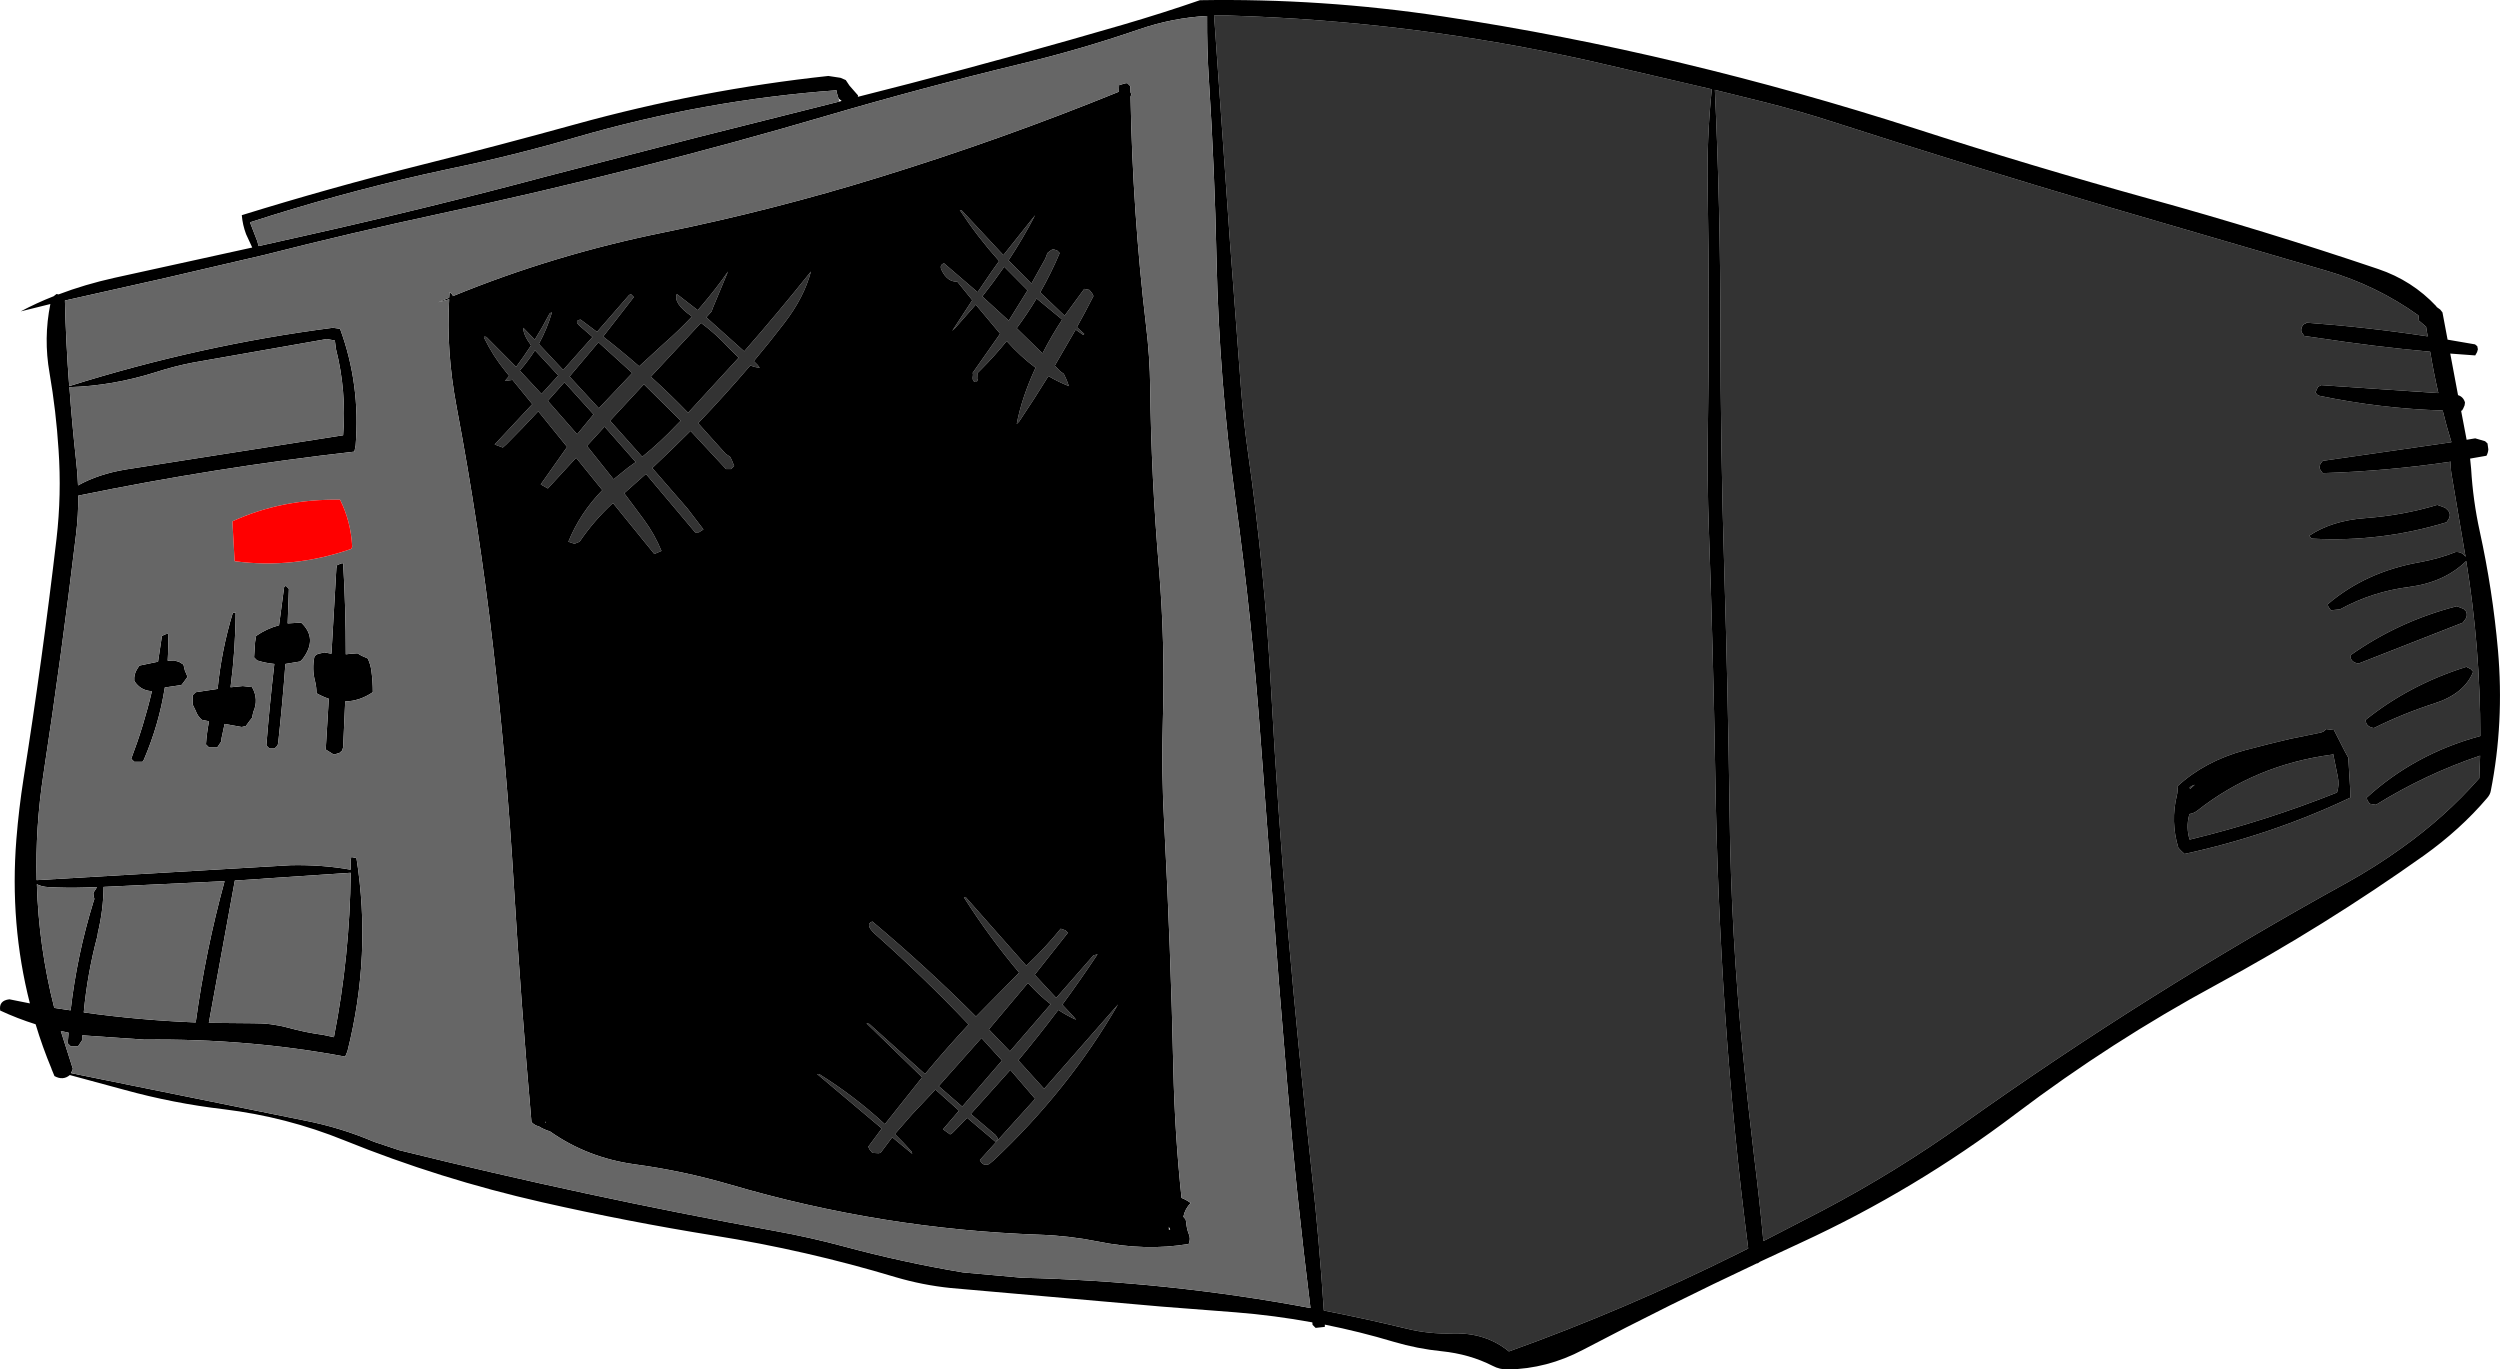
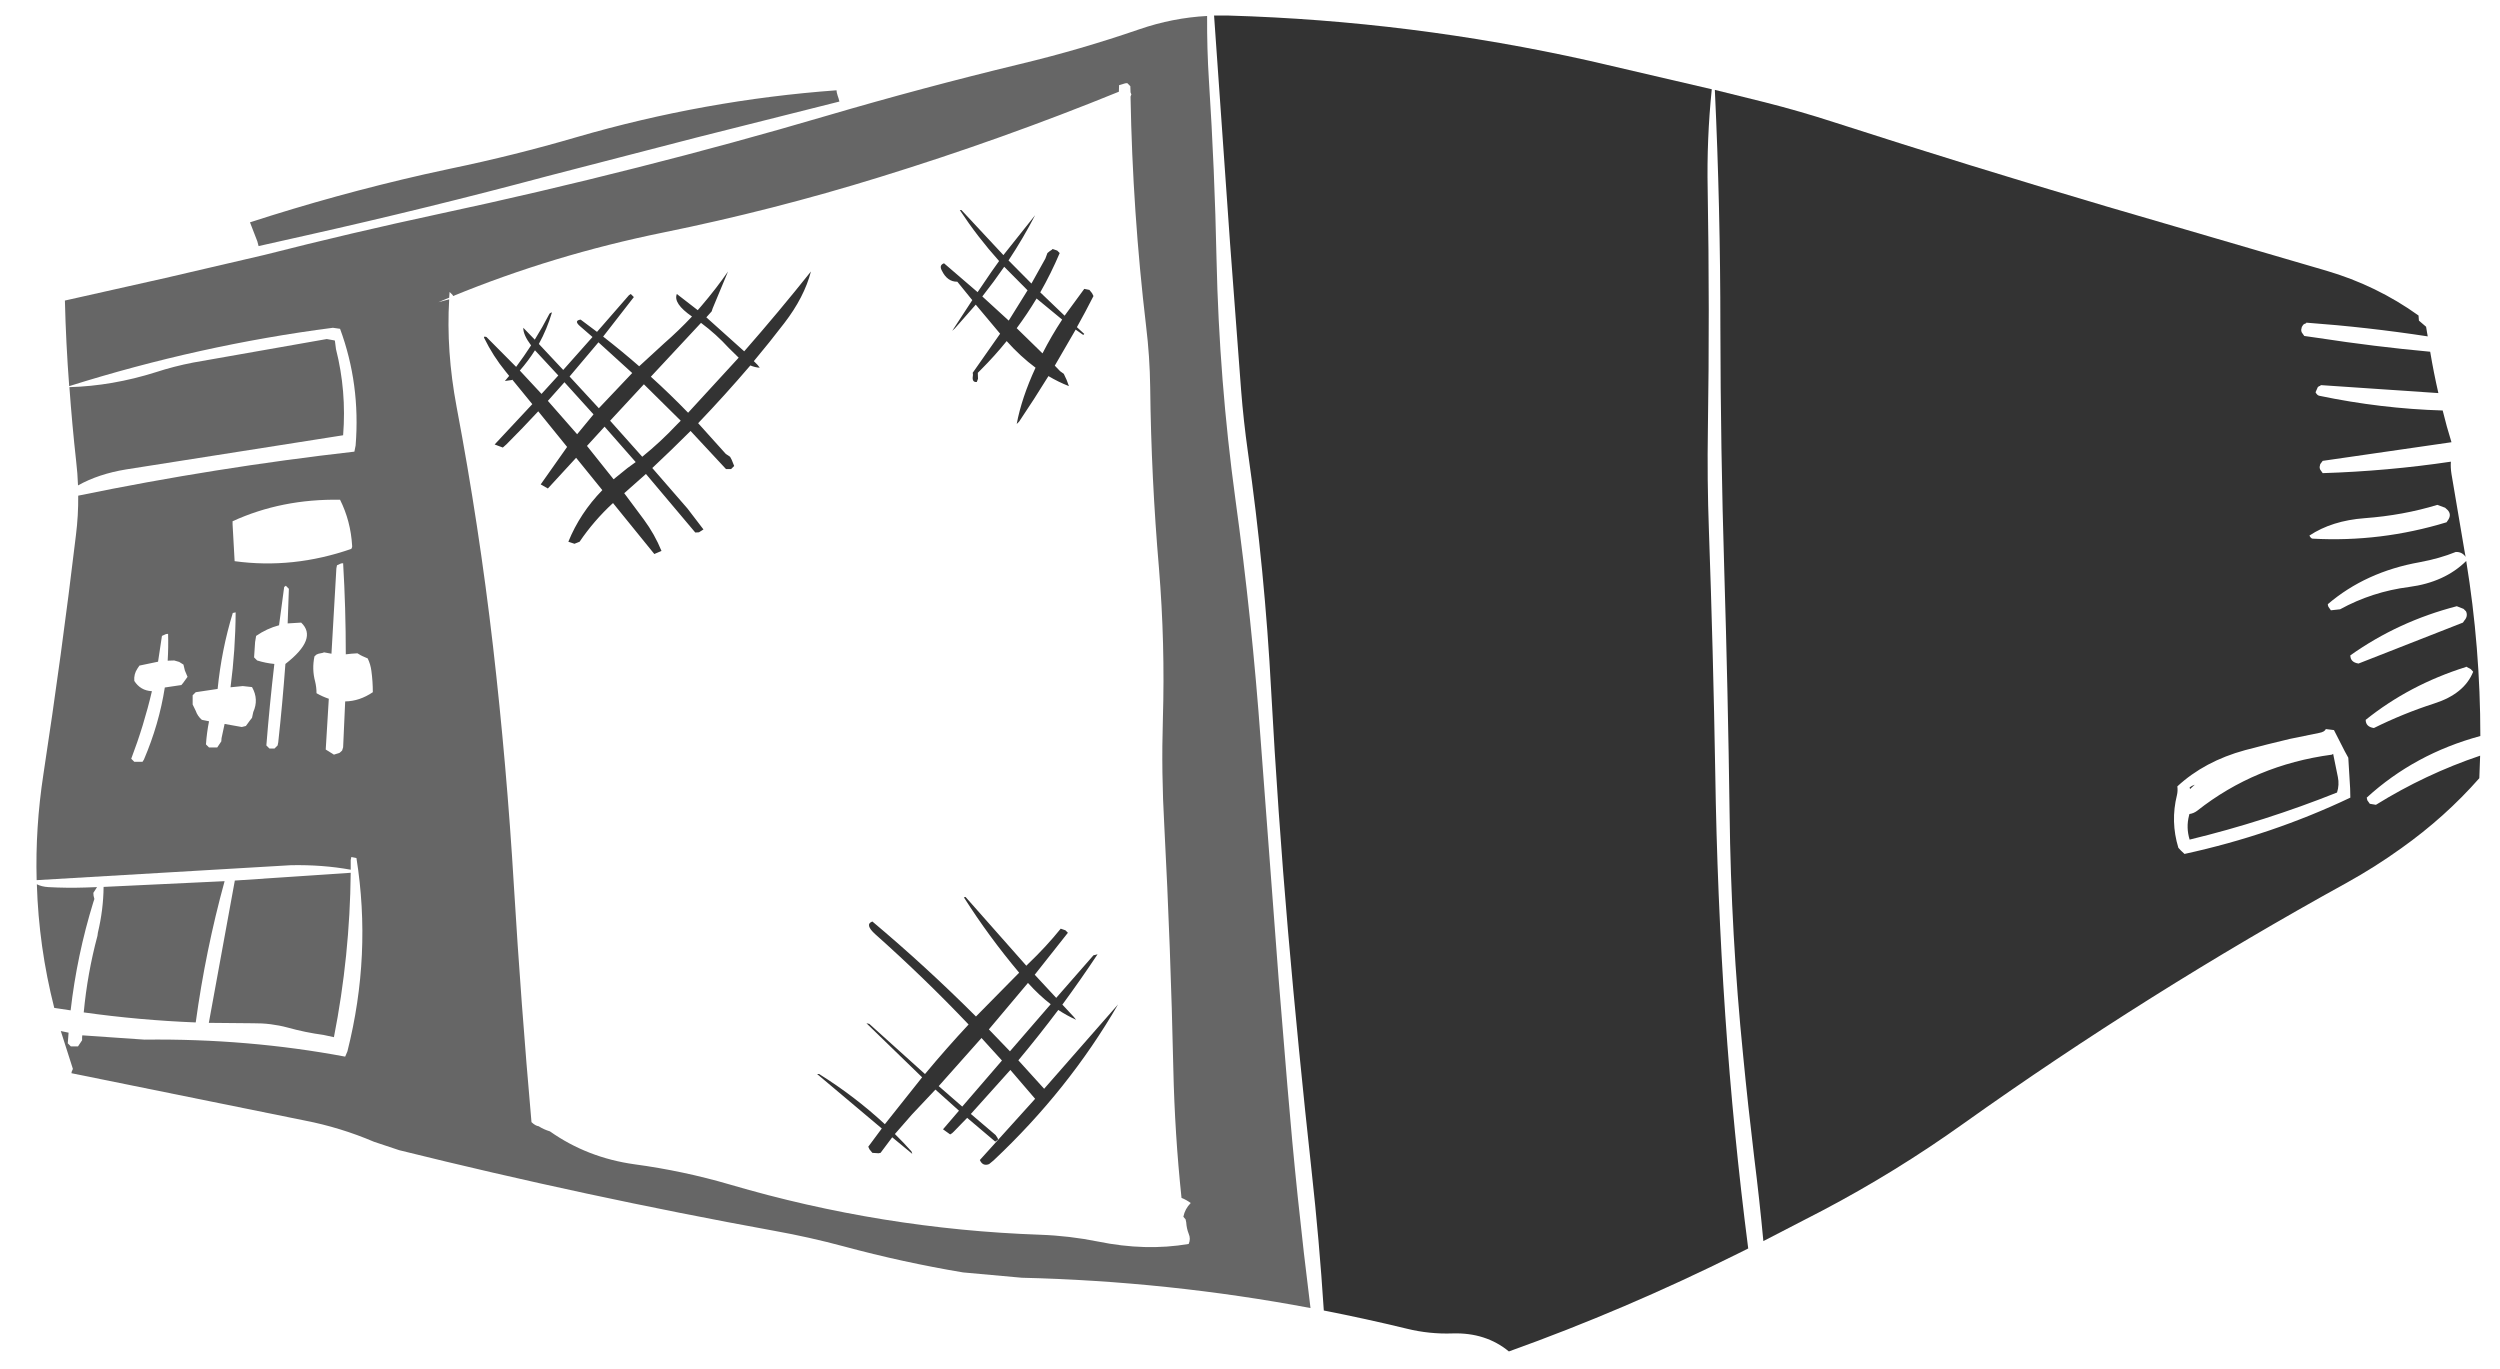
<svg xmlns="http://www.w3.org/2000/svg" height="334.45px" width="610.55px">
  <g transform="matrix(1.0, 0.0, 0.0, 1.0, 305.25, 167.2)">
    <path d="M-8.75 -163.4 L-5.2 -163.4 Q39.35 -162.1 82.95 -152.35 L112.8 -145.4 Q111.55 -133.3 111.8 -120.9 112.3 -91.65 111.85 -62.4 111.65 -50.1 112.1 -37.65 113.15 -8.05 113.65 21.6 114.1 51.3 116.1 80.8 118.05 109.4 121.7 137.7 L119.4 138.85 Q91.7 152.65 63.25 162.85 57.6 158.2 49.5 158.45 43.85 158.65 38.35 157.3 28.25 154.85 18.05 152.85 16.95 135.8 15.05 118.6 11.85 89.4 9.3 60.1 6.8 30.95 5.2 1.6 3.65 -27.8 -0.5 -56.9 -1.55 -64.35 -2.15 -71.95 L-4.85 -107.85 -8.75 -163.4 M272.5 8.6 Q272.5 10.3 274.5 10.6 281.65 7.05 289.25 4.6 296.6 2.25 298.75 -3.15 L298.15 -3.8 297.0 -4.4 296.95 -4.3 Q283.15 0.05 272.5 8.6 M268.75 -7.15 Q268.75 -5.45 270.75 -5.15 L296.25 -15.15 296.55 -15.6 Q297.55 -16.7 297.0 -17.9 L296.4 -18.5 294.75 -19.15 Q280.45 -15.45 268.75 -7.15 M226.5 24.85 Q226.65 25.95 226.4 27.0 224.8 33.45 226.75 39.85 L227.35 40.5 228.25 41.35 Q249.6 36.7 268.75 27.6 L268.7 25.35 268.25 17.85 267.4 16.3 264.75 11.1 262.75 10.85 Q262.5 11.55 261.1 11.8 L254.0 13.25 Q248.5 14.55 243.05 16.0 233.15 18.7 226.5 24.85 M229.35 32.0 L229.45 31.6 Q230.5 31.45 231.35 30.8 245.55 19.6 264.25 17.1 L264.55 16.9 265.7 22.55 Q266.1 24.45 265.5 26.35 247.85 33.4 229.5 37.85 228.6 34.9 229.35 32.0 M229.6 25.5 L229.5 25.1 Q230.0 24.7 230.6 24.5 L230.75 24.45 229.6 25.5 M291.9 -43.2 L290.0 -43.9 Q281.65 -41.35 272.25 -40.65 264.25 -40.05 258.75 -36.4 259.15 -35.65 259.55 -35.65 276.2 -34.75 292.25 -39.65 L292.75 -40.4 Q293.45 -41.65 292.5 -42.65 L291.9 -43.2 M285.5 -88.9 L287.25 -87.4 287.5 -85.9 287.65 -85.05 Q272.95 -87.3 258.0 -88.4 L257.95 -88.25 257.55 -88.1 257.25 -87.9 256.9 -87.35 256.75 -86.65 Q256.75 -86.3 256.9 -86.0 L257.5 -85.15 261.0 -84.65 Q274.65 -82.55 288.25 -81.3 289.1 -76.2 290.25 -71.2 L261.5 -73.15 261.45 -73.0 261.05 -72.85 260.8 -72.65 260.25 -71.4 Q260.65 -70.65 261.15 -70.55 276.2 -67.4 291.3 -66.95 292.25 -63.05 293.45 -59.2 L262.0 -54.65 261.4 -53.85 261.25 -53.15 Q261.25 -52.8 261.4 -52.5 L262.0 -51.65 Q277.85 -52.15 293.3 -54.45 293.2 -53.0 293.45 -51.45 L296.65 -32.55 296.9 -31.2 Q296.05 -32.45 294.5 -32.4 290.55 -30.8 285.7 -29.9 272.5 -27.55 263.25 -19.65 263.25 -19.3 263.4 -19.0 L264.0 -18.15 266.25 -18.4 Q274.1 -22.7 283.1 -23.85 291.8 -25.0 297.05 -30.2 300.5 -9.05 300.5 12.55 284.45 16.9 272.75 27.6 L272.9 28.25 273.5 29.1 275.0 29.35 Q287.1 21.85 300.45 17.35 L300.25 22.85 Q291.9 32.35 281.2 39.95 274.8 44.55 267.85 48.4 219.3 75.15 174.2 107.25 157.75 119.0 139.9 128.4 L125.4 135.9 Q124.45 125.75 123.15 115.35 121.65 102.9 120.45 90.5 117.5 61.15 117.15 31.35 116.75 1.75 115.85 -27.9 114.95 -57.5 114.9 -87.15 114.9 -116.55 113.55 -145.25 L125.65 -142.25 Q134.35 -140.05 142.8 -137.3 175.8 -126.65 209.15 -116.8 L262.85 -101.1 Q275.15 -97.5 285.4 -90.15 L285.5 -88.9 M-70.45 -115.9 L-60.2 -104.9 -52.45 -114.65 Q-55.4 -108.95 -58.95 -103.6 L-53.35 -97.95 -49.95 -104.05 -49.45 -105.4 -48.9 -105.85 -48.3 -106.25 -48.2 -106.4 -47.05 -106.0 -46.45 -105.4 Q-48.55 -100.45 -51.2 -95.8 L-45.25 -90.1 -40.45 -96.65 -39.2 -96.4 -38.55 -95.6 -38.2 -94.9 Q-40.15 -91.05 -42.25 -87.3 L-40.45 -85.65 -40.7 -85.4 -42.55 -86.7 -47.65 -77.9 -46.35 -76.55 -45.45 -75.9 -44.75 -74.4 -44.2 -72.9 Q-46.75 -73.9 -49.2 -75.35 -52.65 -69.75 -56.35 -64.25 L-56.95 -63.65 Q-55.75 -70.05 -52.35 -77.4 -56.05 -80.15 -59.4 -83.9 -62.35 -80.25 -65.7 -76.9 L-66.45 -76.15 -66.4 -74.7 -66.7 -73.9 Q-67.95 -73.8 -67.65 -75.45 -67.6 -75.8 -67.7 -76.15 L-61.0 -85.7 -66.95 -92.8 -72.05 -87.0 -72.7 -86.4 -67.8 -93.9 -71.45 -98.4 Q-73.9 -98.35 -75.25 -101.15 -75.95 -102.45 -74.7 -102.9 L-66.5 -95.85 -63.1 -100.85 -61.25 -103.45 Q-66.5 -109.3 -70.85 -115.9 L-70.45 -115.9 M-56.95 -87.05 L-50.65 -80.9 Q-48.45 -85.2 -45.85 -89.15 L-52.1 -94.3 Q-54.35 -90.55 -56.95 -87.05 M-54.3 -96.3 L-60.0 -102.05 Q-62.55 -98.35 -65.35 -94.8 L-58.9 -88.9 -54.3 -96.3 M-163.45 -89.15 L-159.45 -86.15 -151.65 -95.1 -151.2 -95.4 -150.45 -94.65 -157.95 -85.0 Q-153.45 -81.5 -149.15 -77.75 L-143.05 -83.35 Q-139.5 -86.45 -136.25 -89.9 -140.9 -93.1 -139.95 -95.4 L-134.85 -91.45 -133.9 -92.55 Q-130.35 -96.7 -127.45 -100.9 L-131.2 -91.9 -131.45 -91.15 -132.75 -89.7 -123.5 -81.4 Q-115.05 -91.05 -107.2 -100.9 -108.85 -94.6 -113.7 -88.3 -117.3 -83.6 -121.15 -79.0 L-120.25 -78.1 -119.7 -77.4 Q-120.8 -77.45 -122.0 -77.95 -128.15 -70.75 -134.75 -63.85 L-128.0 -56.35 -126.95 -55.65 -126.55 -54.9 -125.95 -53.4 -126.7 -52.65 -127.95 -52.65 -136.6 -61.95 Q-141.2 -57.35 -145.95 -52.9 L-137.35 -43.0 -133.45 -37.9 -134.55 -37.2 -135.45 -37.15 -147.5 -51.45 -152.8 -46.75 -148.0 -40.3 Q-145.35 -36.7 -143.7 -32.65 L-145.45 -31.9 -155.55 -44.35 Q-160.25 -40.0 -163.7 -34.9 L-164.95 -34.4 -166.45 -34.9 Q-163.6 -41.9 -158.15 -47.5 L-164.55 -55.4 -171.45 -47.9 -173.2 -48.9 -166.75 -58.05 -173.8 -66.75 Q-177.6 -62.65 -181.55 -58.7 L-182.45 -57.9 -184.45 -58.65 -175.25 -68.5 -180.15 -74.5 -180.2 -74.4 -181.95 -74.15 -180.9 -75.4 -181.75 -76.45 Q-184.85 -80.25 -187.0 -84.65 -187.25 -85.15 -186.45 -84.9 L-179.2 -77.6 Q-177.3 -80.15 -175.55 -82.85 -177.5 -85.45 -177.45 -87.15 L-174.65 -84.25 Q-172.75 -87.3 -171.1 -90.5 -170.95 -90.8 -170.45 -90.9 -171.65 -86.85 -173.65 -83.2 L-167.7 -76.85 -160.55 -84.9 -163.55 -87.5 Q-165.2 -88.9 -163.45 -89.15 M-178.3 -76.7 L-173.0 -71.0 -168.9 -75.5 -173.95 -80.95 -174.6 -81.65 Q-176.25 -79.05 -178.3 -76.7 M-159.0 -67.5 L-150.85 -76.1 -159.1 -83.6 -166.15 -75.25 -159.0 -67.5 M-167.4 -73.85 L-171.45 -69.3 -164.3 -61.15 -160.3 -66.0 -167.4 -73.85 M-139.0 -64.45 L-148.0 -73.35 -156.25 -64.45 -148.4 -55.65 Q-143.95 -59.25 -140.0 -63.45 L-139.0 -64.45 M-137.2 -66.4 L-124.85 -79.85 -127.25 -82.2 Q-130.35 -85.6 -134.05 -88.35 L-146.3 -75.2 Q-141.6 -70.95 -137.2 -66.4 M-152.0 -52.9 L-150.0 -54.35 -157.6 -63.0 -161.9 -58.3 -155.4 -50.15 -152.0 -52.9 M-44.45 60.6 L-52.55 70.85 -47.3 76.5 -38.2 66.1 -37.75 66.0 -37.2 65.85 Q-41.35 72.1 -45.8 78.15 L-43.0 81.15 -42.45 81.85 Q-44.65 80.85 -46.8 79.45 -51.5 85.7 -56.55 91.75 L-50.25 98.7 -32.2 78.1 Q-44.3 99.0 -62.6 116.2 L-63.7 117.1 Q-65.25 117.7 -65.95 116.1 L-52.45 101.15 -58.5 94.1 -68.15 104.85 -62.1 110.0 -61.7 110.6 Q-61.45 110.95 -61.55 111.15 L-62.2 111.6 -69.05 105.8 -72.35 109.2 Q-72.7 109.6 -73.2 109.85 L-74.95 108.6 -71.05 104.05 -76.8 98.9 -82.55 105.0 -86.7 109.75 Q-84.6 111.8 -82.65 114.0 L-82.45 114.6 -87.35 110.55 -90.2 114.35 -90.7 114.45 -92.2 114.35 -92.9 113.5 -93.2 112.85 -89.9 108.4 -105.7 95.1 -105.2 95.1 Q-96.55 100.5 -89.15 107.35 L-80.05 95.9 -93.65 82.7 -92.95 82.85 -79.35 95.1 Q-74.2 88.9 -68.7 83.0 -79.65 71.5 -91.5 60.95 -94.15 58.55 -92.2 57.85 -79.05 68.9 -66.9 81.05 L-56.35 70.35 Q-63.75 61.55 -69.85 51.95 L-69.45 51.85 -54.6 68.65 -54.1 68.15 Q-49.75 64.0 -46.2 59.6 L-45.05 60.0 -44.45 60.6 M-63.75 84.2 L-58.6 89.55 -48.65 78.05 Q-51.5 75.85 -54.2 72.85 L-63.75 84.2 M-70.25 103.05 L-60.55 91.8 -65.55 86.3 -76.0 98.05 -70.25 103.05" fill="#333333" fill-rule="evenodd" stroke="none" />
-     <path d="M-8.75 -163.4 L-4.85 -107.85 -2.15 -71.95 Q-1.55 -64.35 -0.5 -56.9 3.65 -27.8 5.2 1.6 6.8 30.95 9.3 60.1 11.85 89.4 15.05 118.6 16.95 135.8 18.05 152.85 28.25 154.85 38.35 157.3 43.85 158.65 49.5 158.45 57.6 158.2 63.25 162.85 91.7 152.65 119.4 138.85 L121.7 137.7 Q118.05 109.4 116.1 80.8 114.1 51.3 113.65 21.6 113.15 -8.05 112.1 -37.65 111.65 -50.1 111.85 -62.4 112.3 -91.65 111.8 -120.9 111.55 -133.3 112.8 -145.4 L82.95 -152.35 Q39.35 -162.1 -5.2 -163.4 L-8.75 -163.4 M47.05 -163.2 Q76.5 -158.75 105.45 -151.8 134.25 -144.9 162.5 -135.8 190.8 -126.65 219.5 -118.7 247.75 -110.9 275.55 -101.5 283.85 -98.7 289.75 -92.4 L289.8 -92.25 290.7 -91.6 291.25 -90.9 292.5 -84.25 299.2 -83.1 299.75 -82.65 299.9 -81.9 299.7 -81.2 299.25 -80.4 293.15 -80.85 295.05 -70.7 Q296.35 -70.3 296.75 -68.9 L296.65 -68.2 296.3 -67.4 296.0 -66.9 295.8 -66.9 297.15 -59.8 299.25 -60.15 301.65 -59.45 302.25 -58.9 302.45 -57.45 Q302.4 -56.65 302.0 -55.9 L298.0 -55.2 298.25 -52.7 Q298.7 -45.0 300.35 -37.45 303.5 -23.1 304.8 -8.45 306.35 9.25 303.05 25.95 302.9 26.85 302.15 27.7 295.65 35.35 286.7 41.75 262.5 58.95 236.1 73.25 210.4 87.15 187.0 104.85 162.5 123.4 134.65 136.25 L124.55 140.95 124.0 141.35 123.9 141.3 Q102.4 151.4 81.35 162.45 72.55 167.1 63.0 167.25 61.05 167.3 59.25 166.35 53.65 163.5 46.85 162.8 40.9 162.2 35.15 160.5 26.8 158.0 18.3 156.3 L18.3 156.85 16.05 157.1 15.3 156.35 15.25 155.75 Q6.0 154.05 -3.4 153.3 L-21.5 151.9 -73.15 147.35 Q-79.95 146.65 -86.55 144.7 -108.3 138.15 -130.85 134.55 -152.0 131.15 -172.9 126.4 -197.8 120.75 -221.15 111.3 -235.35 105.55 -250.6 103.7 -262.95 102.25 -274.9 98.95 L-288.2 95.35 Q-289.85 96.75 -291.95 95.6 L-292.65 93.9 -292.7 93.85 -292.65 93.85 Q-294.9 88.45 -296.55 82.95 -301.0 81.55 -305.2 79.6 -305.6 77.15 -302.95 76.85 L-297.95 77.85 Q-302.9 58.45 -301.25 37.75 -300.65 30.3 -299.5 22.95 -294.9 -6.1 -291.45 -35.6 -290.2 -46.4 -290.95 -57.35 -291.55 -66.8 -293.15 -76.1 -294.65 -84.6 -292.95 -92.95 L-300.2 -91.15 Q-296.35 -93.2 -292.15 -94.85 L-291.45 -95.4 -290.95 -95.3 Q-284.5 -97.75 -277.3 -99.35 L-243.65 -106.75 -245.15 -110.0 Q-246.0 -112.25 -246.2 -114.65 -224.75 -121.3 -202.65 -126.85 -183.7 -131.6 -164.7 -136.85 -134.1 -145.3 -102.95 -148.65 L-100.0 -148.2 -98.7 -147.65 -97.8 -146.3 -95.7 -143.9 -95.75 -143.55 -83.05 -146.8 Q-56.95 -153.6 -31.05 -161.15 -21.15 -164.05 -12.2 -167.15 17.6 -167.65 47.05 -163.2 M285.5 -88.9 L285.4 -90.15 Q275.15 -97.5 262.85 -101.1 L209.15 -116.8 Q175.8 -126.65 142.8 -137.3 134.35 -140.05 125.65 -142.25 L113.55 -145.25 Q114.9 -116.55 114.9 -87.15 114.95 -57.5 115.85 -27.9 116.75 1.75 117.15 31.35 117.5 61.15 120.45 90.5 121.65 102.9 123.15 115.35 124.45 125.75 125.4 135.9 L139.9 128.4 Q157.75 119.0 174.2 107.25 219.3 75.15 267.85 48.4 274.8 44.55 281.2 39.95 291.9 32.35 300.25 22.85 L300.45 17.35 Q287.1 21.85 275.0 29.35 L273.5 29.1 272.9 28.25 272.75 27.6 Q284.45 16.9 300.5 12.55 300.5 -9.05 297.05 -30.2 291.8 -25.0 283.1 -23.85 274.1 -22.7 266.25 -18.4 L264.0 -18.15 263.4 -19.0 Q263.25 -19.3 263.25 -19.65 272.5 -27.55 285.7 -29.9 290.55 -30.8 294.5 -32.4 296.05 -32.45 296.9 -31.2 L296.65 -32.55 293.45 -51.45 Q293.2 -53.0 293.3 -54.45 277.85 -52.15 262.0 -51.65 L261.4 -52.5 Q261.25 -52.8 261.25 -53.15 L261.4 -53.85 262.0 -54.65 293.45 -59.2 Q292.25 -63.05 291.3 -66.95 276.2 -67.4 261.15 -70.55 260.65 -70.65 260.25 -71.4 L260.8 -72.65 261.05 -72.85 261.45 -73.0 261.5 -73.15 290.25 -71.2 Q289.1 -76.2 288.25 -81.3 274.65 -82.55 261.0 -84.65 L257.5 -85.15 256.9 -86.0 Q256.75 -86.3 256.75 -86.65 L256.9 -87.35 257.25 -87.9 257.55 -88.1 257.95 -88.25 258.0 -88.4 Q272.95 -87.3 287.65 -85.05 L287.5 -85.9 287.25 -87.4 285.5 -88.9 M291.9 -43.2 L292.5 -42.65 Q293.45 -41.65 292.75 -40.4 L292.25 -39.65 Q276.2 -34.75 259.55 -35.65 259.15 -35.65 258.75 -36.4 264.25 -40.05 272.25 -40.65 281.65 -41.35 290.0 -43.9 L291.9 -43.2 M229.6 25.5 L230.75 24.45 230.6 24.5 Q230.0 24.7 229.5 25.1 L229.6 25.5 M229.35 32.0 Q228.6 34.9 229.5 37.85 247.85 33.4 265.5 26.35 266.1 24.45 265.7 22.55 L264.55 16.9 264.25 17.1 Q245.55 19.6 231.35 30.8 230.5 31.45 229.45 31.6 L229.35 32.0 M226.5 24.85 Q233.15 18.7 243.05 16.0 248.5 14.55 254.0 13.25 L261.1 11.8 Q262.5 11.55 262.75 10.85 L264.75 11.1 267.4 16.3 268.25 17.85 268.7 25.35 268.75 27.6 Q249.6 36.7 228.25 41.35 L227.35 40.5 226.75 39.85 Q224.8 33.45 226.4 27.0 226.65 25.95 226.5 24.85 M268.75 -7.15 Q280.45 -15.45 294.75 -19.15 L296.4 -18.5 297.0 -17.9 Q297.55 -16.7 296.55 -15.6 L296.25 -15.15 270.75 -5.15 Q268.75 -5.45 268.75 -7.15 M272.5 8.6 Q283.15 0.05 296.95 -4.3 L297.0 -4.4 298.15 -3.8 298.75 -3.15 Q296.6 2.25 289.25 4.6 281.65 7.05 274.5 10.6 272.5 10.3 272.5 8.6 M-194.6 -94.9 Q-170.1 -104.95 -143.35 -110.4 -116.55 -115.85 -90.4 -123.95 -60.6 -133.15 -32.0 -144.8 L-31.95 -146.4 -30.45 -146.85 -29.95 -146.9 -29.2 -146.15 -29.15 -144.65 -28.95 -144.15 -29.15 -143.6 Q-28.65 -115.45 -25.35 -87.55 -24.45 -80.15 -24.35 -72.65 -24.1 -50.45 -22.2 -28.35 -20.7 -10.0 -21.25 8.35 -21.65 21.5 -20.9 34.6 -19.35 64.15 -18.7 93.85 -18.35 109.7 -16.7 125.35 -15.55 125.8 -14.45 126.6 -15.85 128.0 -16.25 129.95 L-15.7 130.6 -15.55 131.35 Q-15.45 132.85 -14.95 134.1 -14.4 135.35 -14.95 136.6 -25.45 138.4 -37.15 136.0 -44.1 134.6 -51.2 134.35 -89.85 133.0 -126.95 122.1 -138.4 118.75 -150.25 117.15 -161.8 115.55 -170.95 109.1 -172.45 108.65 -173.7 107.85 -174.5 107.75 -175.45 106.85 -178.0 78.05 -179.75 49.1 -181.5 19.75 -184.85 -9.4 -188.25 -38.8 -193.75 -67.9 -196.3 -81.5 -195.55 -94.1 L-198.2 -93.4 -195.55 -94.5 -195.45 -95.9 -194.7 -95.15 -194.65 -94.85 -194.6 -94.9 M-287.8 94.9 L-230.85 106.45 Q-222.1 108.15 -213.9 111.65 L-207.75 113.7 Q-162.2 125.0 -116.1 133.4 -107.5 134.95 -99.15 137.2 -84.7 141.1 -70.05 143.55 L-55.7 144.85 Q-20.0 145.7 14.8 152.25 11.4 125.15 9.15 97.9 L7.05 72.3 2.65 13.8 Q0.5 -15.95 -3.55 -45.35 -7.5 -74.3 -8.15 -103.9 -8.6 -125.75 -10.0 -147.45 -10.5 -155.35 -10.45 -163.3 -18.85 -162.85 -27.0 -160.05 -41.35 -155.1 -56.15 -151.55 -79.95 -145.8 -103.45 -138.9 -126.4 -132.15 -149.55 -126.3 -173.75 -120.15 -198.05 -114.95 -219.45 -110.35 -240.65 -104.95 L-264.9 -99.3 -289.4 -93.8 Q-289.15 -83.4 -288.35 -72.9 -256.4 -82.95 -223.95 -87.15 L-222.2 -86.9 Q-217.2 -73.35 -218.4 -58.4 L-218.7 -56.9 Q-252.6 -53.05 -286.15 -46.15 -286.1 -41.35 -286.7 -36.55 -290.2 -7.25 -294.65 21.9 -296.65 34.95 -296.3 47.75 L-234.2 44.1 Q-226.5 43.95 -219.6 45.2 L-219.6 42.85 -219.45 42.1 -218.2 42.35 Q-214.45 65.95 -220.4 89.55 L-220.95 90.85 Q-244.65 86.4 -269.95 86.7 L-285.15 85.65 -285.2 86.1 -285.2 86.85 -286.2 88.35 -287.95 88.35 -288.7 87.6 -288.5 85.0 -290.4 84.6 -287.45 93.85 -287.75 94.55 -287.9 94.85 -287.8 94.9 M-100.45 -143.15 L-100.7 -143.9 -100.9 -144.65 -100.95 -145.15 Q-133.15 -142.8 -164.45 -133.7 -179.65 -129.25 -195.3 -126.0 L-201.7 -124.6 Q-223.25 -119.7 -244.2 -112.9 L-242.4 -108.25 -242.1 -107.1 -230.3 -109.75 Q-200.85 -116.35 -171.7 -124.15 L-135.0 -133.65 -100.25 -142.4 -99.7 -142.55 -100.45 -143.15 M-137.2 -66.4 Q-141.6 -70.95 -146.3 -75.2 L-134.05 -88.35 Q-130.35 -85.6 -127.25 -82.2 L-124.85 -79.85 -137.2 -66.4 M-139.0 -64.45 L-140.0 -63.45 Q-143.95 -59.25 -148.4 -55.65 L-156.25 -64.45 -148.0 -73.35 -139.0 -64.45 M-167.4 -73.85 L-160.3 -66.0 -164.3 -61.15 -171.45 -69.3 -167.4 -73.85 M-159.0 -67.5 L-166.15 -75.25 -159.1 -83.6 -150.85 -76.1 -159.0 -67.5 M-178.3 -76.7 Q-176.25 -79.05 -174.6 -81.65 L-173.95 -80.95 -168.9 -75.5 -173.0 -71.0 -178.3 -76.7 M-163.45 -89.15 Q-165.2 -88.9 -163.55 -87.5 L-160.55 -84.9 -167.7 -76.85 -173.65 -83.2 Q-171.65 -86.85 -170.45 -90.9 -170.95 -90.8 -171.1 -90.5 -172.75 -87.3 -174.65 -84.25 L-177.45 -87.15 Q-177.5 -85.45 -175.55 -82.85 -177.3 -80.15 -179.2 -77.6 L-186.45 -84.9 Q-187.25 -85.15 -187.0 -84.65 -184.85 -80.25 -181.75 -76.45 L-180.9 -75.4 -181.95 -74.15 -180.2 -74.4 -180.15 -74.5 -175.25 -68.5 -184.45 -58.65 -182.45 -57.9 -181.55 -58.7 Q-177.6 -62.65 -173.8 -66.75 L-166.75 -58.05 -173.2 -48.9 -171.45 -47.9 -164.55 -55.4 -158.15 -47.5 Q-163.6 -41.9 -166.45 -34.9 L-164.95 -34.4 -163.7 -34.9 Q-160.25 -40.0 -155.55 -44.35 L-145.45 -31.9 -143.7 -32.65 Q-145.35 -36.7 -148.0 -40.3 L-152.8 -46.75 -147.5 -51.45 -135.45 -37.15 -134.55 -37.2 -133.45 -37.9 -137.35 -43.0 -145.95 -52.9 Q-141.2 -57.35 -136.6 -61.95 L-127.95 -52.65 -126.7 -52.65 -125.95 -53.4 -126.55 -54.9 -126.95 -55.65 -128.0 -56.35 -134.75 -63.85 Q-128.15 -70.75 -122.0 -77.95 -120.8 -77.45 -119.7 -77.4 L-120.25 -78.1 -121.15 -79.0 Q-117.3 -83.6 -113.7 -88.3 -108.85 -94.6 -107.2 -100.9 -115.05 -91.05 -123.5 -81.4 L-132.75 -89.7 -131.45 -91.15 -131.2 -91.9 -127.45 -100.9 Q-130.35 -96.7 -133.9 -92.55 L-134.85 -91.45 -139.95 -95.4 Q-140.9 -93.1 -136.25 -89.9 -139.5 -86.45 -143.05 -83.35 L-149.15 -77.75 Q-153.45 -81.5 -157.95 -85.0 L-150.45 -94.65 -151.2 -95.4 -151.65 -95.1 -159.45 -86.15 -163.45 -89.15 M-54.3 -96.3 L-58.9 -88.9 -65.35 -94.8 Q-62.55 -98.35 -60.0 -102.05 L-54.3 -96.3 M-56.95 -87.05 Q-54.35 -90.55 -52.1 -94.3 L-45.85 -89.15 Q-48.45 -85.2 -50.65 -80.9 L-56.95 -87.05 M-70.45 -115.9 L-70.85 -115.9 Q-66.5 -109.3 -61.25 -103.45 L-63.1 -100.85 -66.5 -95.85 -74.7 -102.9 Q-75.95 -102.45 -75.25 -101.15 -73.9 -98.35 -71.45 -98.4 L-67.8 -93.9 -72.7 -86.4 -72.05 -87.0 -66.95 -92.8 -61.0 -85.7 -67.7 -76.15 Q-67.6 -75.8 -67.65 -75.45 -67.95 -73.8 -66.7 -73.9 L-66.4 -74.7 -66.45 -76.15 -65.7 -76.9 Q-62.35 -80.25 -59.4 -83.9 -56.05 -80.15 -52.35 -77.4 -55.75 -70.05 -56.95 -63.65 L-56.35 -64.25 Q-52.65 -69.75 -49.2 -75.35 -46.75 -73.9 -44.2 -72.9 L-44.75 -74.4 -45.45 -75.9 -46.35 -76.55 -47.65 -77.9 -42.55 -86.7 -40.7 -85.4 -40.45 -85.65 -42.25 -87.3 Q-40.15 -91.05 -38.2 -94.9 L-38.55 -95.6 -39.2 -96.4 -40.45 -96.65 -45.25 -90.1 -51.2 -95.8 Q-48.55 -100.45 -46.45 -105.4 L-47.05 -106.0 -48.2 -106.4 -48.3 -106.25 -48.9 -105.85 -49.45 -105.4 -49.95 -104.05 -53.35 -97.95 -58.95 -103.6 Q-55.4 -108.95 -52.45 -114.65 L-60.2 -104.9 -70.45 -115.9 M-267.2 -76.3 Q-277.8 -72.95 -288.3 -72.65 -287.65 -63.6 -286.65 -54.55 -286.3 -51.6 -286.2 -48.65 -281.2 -51.45 -274.5 -52.55 L-221.45 -60.9 Q-220.6 -71.7 -223.2 -81.95 L-223.45 -83.9 -223.5 -84.05 -225.45 -84.4 -258.1 -78.65 Q-262.75 -77.75 -267.2 -76.3 M-221.45 -29.65 Q-220.8 -18.7 -220.8 -7.4 L-219.45 -7.55 -217.95 -7.65 -217.2 -7.2 -216.7 -6.95 -215.45 -6.4 Q-214.75 -4.95 -214.55 -3.35 -214.2 -0.8 -214.2 1.85 -217.45 4.05 -220.95 4.1 L-221.45 15.3 -221.7 16.1 -222.3 16.65 -223.7 17.1 -225.7 15.85 -224.95 3.45 Q-226.45 2.95 -227.95 2.1 -227.95 0.6 -228.3 -0.8 -229.1 -3.8 -228.45 -6.9 L-227.95 -7.35 -227.45 -7.55 -226.25 -7.8 -226.2 -7.9 -224.3 -7.55 -223.1 -28.4 -222.95 -29.15 -221.95 -29.6 -221.45 -29.65 M-264.2 -12.4 Q-264.1 -9.1 -264.3 -5.85 L-262.7 -5.9 -261.5 -5.55 -260.45 -4.9 -260.1 -3.45 -259.45 -1.9 -260.5 -0.45 -260.95 0.1 -265.0 0.7 Q-266.4 9.65 -270.1 18.3 L-270.45 18.85 -272.45 18.85 -273.2 18.1 Q-270.1 9.95 -268.15 1.6 L-268.2 1.6 Q-270.95 1.45 -272.45 -0.9 -272.6 -2.55 -271.7 -3.9 L-271.2 -4.65 -266.65 -5.6 -265.7 -11.9 -264.7 -12.35 -264.2 -12.4 M-235.45 -24.15 L-234.7 -23.4 -235.0 -14.95 -231.7 -15.15 Q-227.55 -11.25 -231.35 -6.25 L-231.95 -5.65 -235.55 -5.05 Q-236.25 4.5 -237.3 14.1 L-237.45 14.85 -238.2 15.6 -239.45 15.6 -240.2 14.85 Q-239.4 4.85 -238.25 -5.05 -240.35 -5.25 -242.45 -5.9 L-243.2 -6.65 -242.95 -10.4 -242.7 -11.9 Q-240.1 -13.7 -237.1 -14.5 L-235.85 -23.85 -235.45 -24.15 M-247.7 -17.65 Q-247.75 -8.5 -248.95 0.65 L-245.95 0.35 -243.7 0.6 Q-242.0 3.6 -243.4 6.7 L-243.7 8.1 -244.25 8.8 -245.2 10.1 -246.2 10.35 -250.4 9.6 -251.15 13.1 -251.2 13.85 -252.2 15.35 -254.2 15.35 -254.95 14.6 Q-254.75 11.7 -254.2 8.95 L-255.95 8.6 Q-257.0 7.7 -257.45 6.4 L-258.2 4.85 -258.2 4.1 -258.2 2.6 -257.45 1.85 -252.1 1.05 Q-251.15 -8.5 -248.4 -17.5 L-247.7 -17.65 M-152.0 -52.9 L-155.4 -50.15 -161.9 -58.3 -157.6 -63.0 -150.0 -54.35 -152.0 -52.9 M-172.05 107.05 L-171.95 106.6 -172.15 107.0 -172.05 107.05 M-219.6 45.95 L-247.9 47.85 -254.25 82.6 -243.45 82.7 Q-239.1 82.65 -235.0 83.75 -230.7 84.95 -226.25 85.55 L-223.7 86.1 Q-219.8 66.25 -219.6 45.95 M-250.4 48.0 L-279.95 49.4 Q-280.0 54.95 -281.35 60.6 L-281.45 61.35 Q-283.9 70.5 -284.8 80.05 -271.25 81.95 -257.45 82.5 -255.05 64.95 -250.4 48.0 M-19.8 133.1 L-19.45 133.1 -19.8 132.4 -19.8 133.1 M-70.25 103.05 L-76.0 98.05 -65.55 86.3 -60.55 91.8 -70.25 103.05 M-63.75 84.2 L-54.2 72.85 Q-51.5 75.85 -48.65 78.05 L-58.6 89.55 -63.75 84.2 M-44.45 60.6 L-45.05 60.0 -46.2 59.6 Q-49.75 64.0 -54.1 68.15 L-54.6 68.65 -69.45 51.85 -69.85 51.95 Q-63.75 61.55 -56.35 70.35 L-66.9 81.05 Q-79.05 68.9 -92.2 57.85 -94.15 58.55 -91.5 60.95 -79.65 71.5 -68.7 83.0 -74.2 88.9 -79.35 95.1 L-92.95 82.85 -93.65 82.7 -80.05 95.9 -89.15 107.35 Q-96.55 100.5 -105.2 95.1 L-105.7 95.1 -89.9 108.4 -93.2 112.85 -92.9 113.5 -92.2 114.35 -90.7 114.45 -90.2 114.35 -87.35 110.55 -82.45 114.6 -82.65 114.0 Q-84.6 111.8 -86.7 109.75 L-82.55 105.0 -76.8 98.9 -71.05 104.05 -74.95 108.6 -73.2 109.85 Q-72.7 109.6 -72.35 109.2 L-69.05 105.8 -62.2 111.6 -61.55 111.15 Q-61.45 110.95 -61.7 110.6 L-62.1 110.0 -68.15 104.85 -58.5 94.1 -52.45 101.15 -65.95 116.1 Q-65.25 117.7 -63.7 117.1 L-62.6 116.2 Q-44.3 99.0 -32.2 78.1 L-50.25 98.7 -56.55 91.75 Q-51.5 85.7 -46.8 79.45 -44.65 80.85 -42.45 81.85 L-43.0 81.15 -45.8 78.15 Q-41.35 72.1 -37.2 65.85 L-37.75 66.0 -38.2 66.1 -47.3 76.5 -52.55 70.85 -44.45 60.6 M-282.45 50.85 L-281.55 49.45 -284.45 49.55 Q-288.9 49.7 -293.45 49.45 -295.1 49.35 -296.25 48.75 -295.8 64.0 -292.0 78.95 L-288.0 79.55 Q-286.45 66.05 -282.45 53.1 L-282.2 52.35 -282.4 51.55 -282.45 50.85" fill="#000000" fill-rule="evenodd" stroke="none" />
-     <path d="M-194.7 -95.15 L-195.45 -95.9 -195.55 -94.5 -198.2 -93.4 -195.55 -94.1 Q-196.3 -81.5 -193.75 -67.9 -188.25 -38.8 -184.85 -9.4 -181.5 19.75 -179.75 49.1 -178.0 78.05 -175.45 106.85 -174.5 107.75 -173.7 107.85 -172.45 108.65 -170.95 109.1 -161.8 115.55 -150.25 117.15 -138.4 118.75 -126.95 122.1 -89.85 133.0 -51.2 134.35 -44.1 134.6 -37.15 136.0 -25.45 138.4 -14.95 136.6 -14.4 135.35 -14.95 134.1 -15.45 132.85 -15.55 131.35 L-15.7 130.6 -16.25 129.95 Q-15.85 128.0 -14.45 126.6 -15.55 125.8 -16.7 125.35 -18.35 109.7 -18.7 93.85 -19.35 64.15 -20.9 34.6 -21.65 21.5 -21.25 8.35 -20.7 -10.0 -22.2 -28.35 -24.1 -50.45 -24.35 -72.65 -24.45 -80.15 -25.35 -87.55 -28.65 -115.45 -29.15 -143.6 L-28.95 -144.15 -29.15 -144.65 -29.2 -146.15 -29.95 -146.9 -30.45 -146.85 -31.95 -146.4 -32.0 -144.8 Q-60.6 -133.15 -90.4 -123.95 -116.55 -115.85 -143.35 -110.4 -170.1 -104.95 -194.6 -94.9 L-194.7 -95.15 M-287.75 94.55 L-287.45 93.85 -290.4 84.6 -288.5 85.0 -288.7 87.6 -287.95 88.35 -286.2 88.35 -285.2 86.85 -285.2 86.1 -285.15 85.65 -269.95 86.7 Q-244.65 86.4 -220.95 90.85 L-220.4 89.55 Q-214.45 65.95 -218.2 42.35 L-219.45 42.1 -219.6 42.85 -219.6 45.2 Q-226.5 43.95 -234.2 44.1 L-296.3 47.75 Q-296.65 34.95 -294.65 21.9 -290.2 -7.25 -286.7 -36.55 -286.1 -41.35 -286.15 -46.15 -252.6 -53.05 -218.7 -56.9 L-218.4 -58.4 Q-217.2 -73.35 -222.2 -86.9 L-223.95 -87.15 Q-256.4 -82.95 -288.35 -72.9 -289.15 -83.4 -289.4 -93.8 L-264.9 -99.3 -240.65 -104.95 Q-219.45 -110.35 -198.05 -114.95 -173.75 -120.15 -149.55 -126.3 -126.4 -132.15 -103.45 -138.9 -79.95 -145.8 -56.15 -151.55 -41.35 -155.1 -27.0 -160.05 -18.85 -162.85 -10.45 -163.3 -10.5 -155.35 -10.0 -147.45 -8.6 -125.75 -8.15 -103.9 -7.5 -74.3 -3.55 -45.35 0.5 -15.95 2.65 13.8 L7.05 72.3 9.15 97.9 Q11.4 125.15 14.8 152.25 -20.0 145.7 -55.7 144.85 L-70.05 143.55 Q-84.7 141.1 -99.15 137.2 -107.5 134.95 -116.1 133.4 -162.2 125.0 -207.75 113.7 L-213.9 111.65 Q-222.1 108.15 -230.85 106.45 L-287.8 94.9 -287.75 94.55 M-100.25 -142.4 L-135.0 -133.65 -171.7 -124.15 Q-200.85 -116.35 -230.3 -109.75 L-242.1 -107.1 -242.4 -108.25 -244.2 -112.9 Q-223.25 -119.7 -201.7 -124.6 L-195.3 -126.0 Q-179.65 -129.25 -164.45 -133.7 -133.15 -142.8 -100.95 -145.15 L-100.9 -144.65 -100.7 -143.9 -100.45 -143.15 -100.25 -142.4 M-221.45 -29.65 L-221.95 -29.6 -222.95 -29.15 -223.1 -28.4 -224.3 -7.55 -226.2 -7.9 -226.25 -7.8 -227.45 -7.55 -227.95 -7.35 -228.45 -6.9 Q-229.1 -3.8 -228.3 -0.8 -227.95 0.6 -227.95 2.1 -226.45 2.95 -224.95 3.45 L-225.7 15.85 -223.7 17.1 -222.3 16.65 -221.7 16.1 -221.45 15.3 -220.95 4.1 Q-217.45 4.05 -214.2 1.85 -214.2 -0.8 -214.55 -3.35 -214.75 -4.95 -215.45 -6.4 L-216.7 -6.95 -217.2 -7.2 -217.95 -7.65 -219.45 -7.55 -220.8 -7.4 Q-220.8 -18.7 -221.45 -29.65 M-267.2 -76.3 Q-262.75 -77.75 -258.1 -78.65 L-225.45 -84.4 -223.5 -84.05 -223.45 -83.9 -223.2 -81.95 Q-220.6 -71.7 -221.45 -60.9 L-274.5 -52.55 Q-281.2 -51.45 -286.2 -48.65 -286.3 -51.6 -286.65 -54.55 -287.65 -63.6 -288.3 -72.65 -277.8 -72.95 -267.2 -76.3 M-219.45 -33.15 Q-219.2 -33.55 -219.25 -33.9 -219.6 -39.95 -222.2 -45.15 -236.45 -45.4 -248.45 -39.9 L-248.45 -39.15 -247.95 -30.15 Q-233.7 -28.2 -219.45 -33.15 M-247.7 -17.65 L-248.4 -17.5 Q-251.15 -8.5 -252.1 1.05 L-257.45 1.85 -258.2 2.6 -258.2 4.1 -258.2 4.85 -257.45 6.4 Q-257.0 7.7 -255.95 8.6 L-254.2 8.95 Q-254.75 11.7 -254.95 14.6 L-254.2 15.35 -252.2 15.35 -251.2 13.85 -251.15 13.1 -250.4 9.6 -246.2 10.35 -245.2 10.1 -244.25 8.8 -243.7 8.1 -243.4 6.7 Q-242.0 3.6 -243.7 0.6 L-245.95 0.35 -248.95 0.65 Q-247.75 -8.5 -247.7 -17.65 M-235.45 -24.15 L-235.85 -23.85 -237.1 -14.5 Q-240.1 -13.7 -242.7 -11.9 L-242.95 -10.4 -243.2 -6.65 -242.45 -5.9 Q-240.35 -5.25 -238.25 -5.05 -239.4 4.85 -240.2 14.85 L-239.45 15.6 -238.2 15.6 -237.45 14.85 -237.3 14.1 Q-236.25 4.5 -235.55 -5.05 L-231.95 -5.65 -231.35 -6.25 Q-227.55 -11.25 -231.7 -15.15 L-235.0 -14.95 -234.7 -23.4 -235.45 -24.15 M-264.2 -12.4 L-264.7 -12.35 -265.7 -11.9 -266.65 -5.6 -271.2 -4.65 -271.7 -3.9 Q-272.6 -2.55 -272.45 -0.9 -270.95 1.45 -268.2 1.6 L-268.15 1.6 Q-270.1 9.95 -273.2 18.1 L-272.45 18.85 -270.45 18.85 -270.1 18.3 Q-266.4 9.65 -265.0 0.7 L-260.95 0.1 -260.5 -0.45 -259.45 -1.9 -260.1 -3.45 -260.45 -4.9 -261.5 -5.55 -262.7 -5.9 -264.3 -5.85 Q-264.1 -9.1 -264.2 -12.4 M-250.4 48.0 Q-255.05 64.95 -257.45 82.5 -271.25 81.95 -284.8 80.05 -283.9 70.5 -281.45 61.35 L-281.35 60.6 Q-280.0 54.95 -279.95 49.4 L-250.4 48.0 M-219.6 45.95 Q-219.8 66.25 -223.7 86.1 L-226.25 85.55 Q-230.7 84.95 -235.0 83.75 -239.1 82.65 -243.45 82.7 L-254.25 82.6 -247.9 47.85 -219.6 45.95 M-282.45 50.85 L-282.4 51.55 -282.2 52.35 -282.45 53.1 Q-286.45 66.05 -288.0 79.55 L-292.0 78.95 Q-295.8 64.0 -296.25 48.75 -295.1 49.35 -293.45 49.45 -288.9 49.7 -284.45 49.55 L-281.55 49.45 -282.45 50.85" fill="#666666" fill-rule="evenodd" stroke="none" />
-     <path d="M-219.45 -33.15 Q-233.7 -28.2 -247.95 -30.15 L-248.45 -39.15 -248.45 -39.9 Q-236.45 -45.4 -222.2 -45.15 -219.6 -39.95 -219.25 -33.9 -219.2 -33.55 -219.45 -33.15" fill="#ff0000" fill-rule="evenodd" stroke="none" />
+     <path d="M-194.7 -95.15 L-195.45 -95.9 -195.55 -94.5 -198.2 -93.4 -195.55 -94.1 Q-196.3 -81.5 -193.75 -67.9 -188.25 -38.8 -184.85 -9.4 -181.5 19.75 -179.75 49.1 -178.0 78.05 -175.45 106.85 -174.5 107.75 -173.7 107.85 -172.45 108.65 -170.95 109.1 -161.8 115.55 -150.25 117.15 -138.4 118.75 -126.95 122.1 -89.85 133.0 -51.2 134.35 -44.1 134.6 -37.15 136.0 -25.45 138.4 -14.95 136.6 -14.4 135.35 -14.95 134.1 -15.45 132.85 -15.55 131.35 L-15.7 130.6 -16.25 129.95 Q-15.85 128.0 -14.45 126.6 -15.55 125.8 -16.7 125.35 -18.35 109.7 -18.7 93.85 -19.35 64.15 -20.9 34.6 -21.65 21.5 -21.25 8.35 -20.7 -10.0 -22.2 -28.35 -24.1 -50.45 -24.35 -72.65 -24.45 -80.15 -25.35 -87.55 -28.65 -115.45 -29.15 -143.6 L-28.95 -144.15 -29.15 -144.65 -29.2 -146.15 -29.95 -146.9 -30.45 -146.85 -31.95 -146.4 -32.0 -144.8 Q-60.6 -133.15 -90.4 -123.95 -116.55 -115.85 -143.35 -110.4 -170.1 -104.95 -194.6 -94.9 L-194.7 -95.15 M-287.75 94.55 L-287.45 93.85 -290.4 84.6 -288.5 85.0 -288.7 87.6 -287.95 88.35 -286.2 88.35 -285.2 86.85 -285.2 86.1 -285.15 85.65 -269.95 86.7 Q-244.65 86.4 -220.95 90.85 L-220.4 89.55 Q-214.45 65.95 -218.2 42.35 L-219.45 42.1 -219.6 42.85 -219.6 45.2 Q-226.5 43.95 -234.2 44.1 L-296.3 47.75 Q-296.65 34.95 -294.65 21.9 -290.2 -7.25 -286.7 -36.55 -286.1 -41.35 -286.15 -46.15 -252.6 -53.05 -218.7 -56.9 L-218.4 -58.4 Q-217.2 -73.35 -222.2 -86.9 L-223.95 -87.15 Q-256.4 -82.95 -288.35 -72.9 -289.15 -83.4 -289.4 -93.8 L-264.9 -99.3 -240.65 -104.95 Q-219.45 -110.35 -198.05 -114.95 -173.75 -120.15 -149.55 -126.3 -126.4 -132.15 -103.45 -138.9 -79.95 -145.8 -56.15 -151.55 -41.35 -155.1 -27.0 -160.05 -18.85 -162.85 -10.45 -163.3 -10.5 -155.35 -10.0 -147.45 -8.6 -125.75 -8.15 -103.9 -7.5 -74.3 -3.55 -45.35 0.5 -15.95 2.65 13.8 L7.05 72.3 9.15 97.9 Q11.4 125.15 14.8 152.25 -20.0 145.7 -55.7 144.85 L-70.05 143.55 Q-84.7 141.1 -99.15 137.2 -107.5 134.95 -116.1 133.4 -162.2 125.0 -207.75 113.7 L-213.9 111.65 Q-222.1 108.15 -230.85 106.45 L-287.8 94.9 -287.75 94.55 M-100.25 -142.4 L-135.0 -133.65 -171.7 -124.15 Q-200.85 -116.35 -230.3 -109.75 L-242.1 -107.1 -242.4 -108.25 -244.2 -112.9 Q-223.25 -119.7 -201.7 -124.6 L-195.3 -126.0 Q-179.65 -129.25 -164.45 -133.7 -133.15 -142.8 -100.95 -145.15 L-100.9 -144.65 -100.7 -143.9 -100.45 -143.15 -100.25 -142.4 M-221.45 -29.65 L-221.95 -29.6 -222.95 -29.15 -223.1 -28.4 -224.3 -7.55 -226.2 -7.9 -226.25 -7.8 -227.45 -7.55 -227.95 -7.35 -228.45 -6.9 Q-229.1 -3.8 -228.3 -0.8 -227.95 0.6 -227.95 2.1 -226.45 2.95 -224.95 3.45 L-225.7 15.85 -223.7 17.1 -222.3 16.65 -221.7 16.1 -221.45 15.3 -220.95 4.1 Q-217.45 4.05 -214.2 1.85 -214.2 -0.8 -214.55 -3.35 -214.75 -4.95 -215.45 -6.4 L-216.7 -6.95 -217.2 -7.2 -217.95 -7.65 -219.45 -7.55 -220.8 -7.4 Q-220.8 -18.7 -221.45 -29.65 M-267.2 -76.3 Q-262.75 -77.75 -258.1 -78.65 L-225.45 -84.4 -223.5 -84.05 -223.45 -83.9 -223.2 -81.95 Q-220.6 -71.7 -221.45 -60.9 L-274.5 -52.55 Q-281.2 -51.45 -286.2 -48.65 -286.3 -51.6 -286.65 -54.55 -287.65 -63.6 -288.3 -72.65 -277.8 -72.95 -267.2 -76.3 M-219.45 -33.15 Q-219.2 -33.55 -219.25 -33.9 -219.6 -39.95 -222.2 -45.15 -236.45 -45.4 -248.45 -39.9 L-248.45 -39.15 -247.95 -30.15 Q-233.7 -28.2 -219.45 -33.15 M-247.7 -17.65 L-248.4 -17.5 Q-251.15 -8.5 -252.1 1.05 L-257.45 1.85 -258.2 2.6 -258.2 4.1 -258.2 4.85 -257.45 6.4 Q-257.0 7.7 -255.95 8.6 L-254.2 8.95 Q-254.75 11.7 -254.95 14.6 L-254.2 15.35 -252.2 15.35 -251.2 13.85 -251.15 13.1 -250.4 9.6 -246.2 10.35 -245.2 10.1 -244.25 8.8 -243.7 8.1 -243.4 6.7 Q-242.0 3.6 -243.7 0.6 L-245.95 0.35 -248.95 0.65 Q-247.75 -8.5 -247.7 -17.65 M-235.45 -24.15 L-235.85 -23.85 -237.1 -14.5 Q-240.1 -13.7 -242.7 -11.9 L-242.95 -10.4 -243.2 -6.65 -242.45 -5.9 Q-240.35 -5.25 -238.25 -5.05 -239.4 4.85 -240.2 14.85 L-239.45 15.6 -238.2 15.6 -237.45 14.85 -237.3 14.1 Q-236.25 4.5 -235.55 -5.05 Q-227.55 -11.25 -231.7 -15.15 L-235.0 -14.95 -234.7 -23.4 -235.45 -24.15 M-264.2 -12.4 L-264.7 -12.35 -265.7 -11.9 -266.65 -5.6 -271.2 -4.65 -271.7 -3.9 Q-272.6 -2.55 -272.45 -0.9 -270.95 1.45 -268.2 1.6 L-268.15 1.6 Q-270.1 9.95 -273.2 18.1 L-272.45 18.85 -270.45 18.85 -270.1 18.3 Q-266.4 9.65 -265.0 0.7 L-260.95 0.1 -260.5 -0.45 -259.45 -1.9 -260.1 -3.45 -260.45 -4.9 -261.5 -5.55 -262.7 -5.9 -264.3 -5.85 Q-264.1 -9.1 -264.2 -12.4 M-250.4 48.0 Q-255.05 64.95 -257.45 82.5 -271.25 81.95 -284.8 80.05 -283.9 70.5 -281.45 61.35 L-281.35 60.6 Q-280.0 54.95 -279.95 49.4 L-250.4 48.0 M-219.6 45.95 Q-219.8 66.25 -223.7 86.1 L-226.25 85.55 Q-230.7 84.95 -235.0 83.75 -239.1 82.65 -243.45 82.7 L-254.25 82.6 -247.9 47.85 -219.6 45.95 M-282.45 50.85 L-282.4 51.55 -282.2 52.35 -282.45 53.1 Q-286.45 66.05 -288.0 79.55 L-292.0 78.95 Q-295.8 64.0 -296.25 48.75 -295.1 49.35 -293.45 49.45 -288.9 49.7 -284.45 49.55 L-281.55 49.45 -282.45 50.85" fill="#666666" fill-rule="evenodd" stroke="none" />
  </g>
</svg>